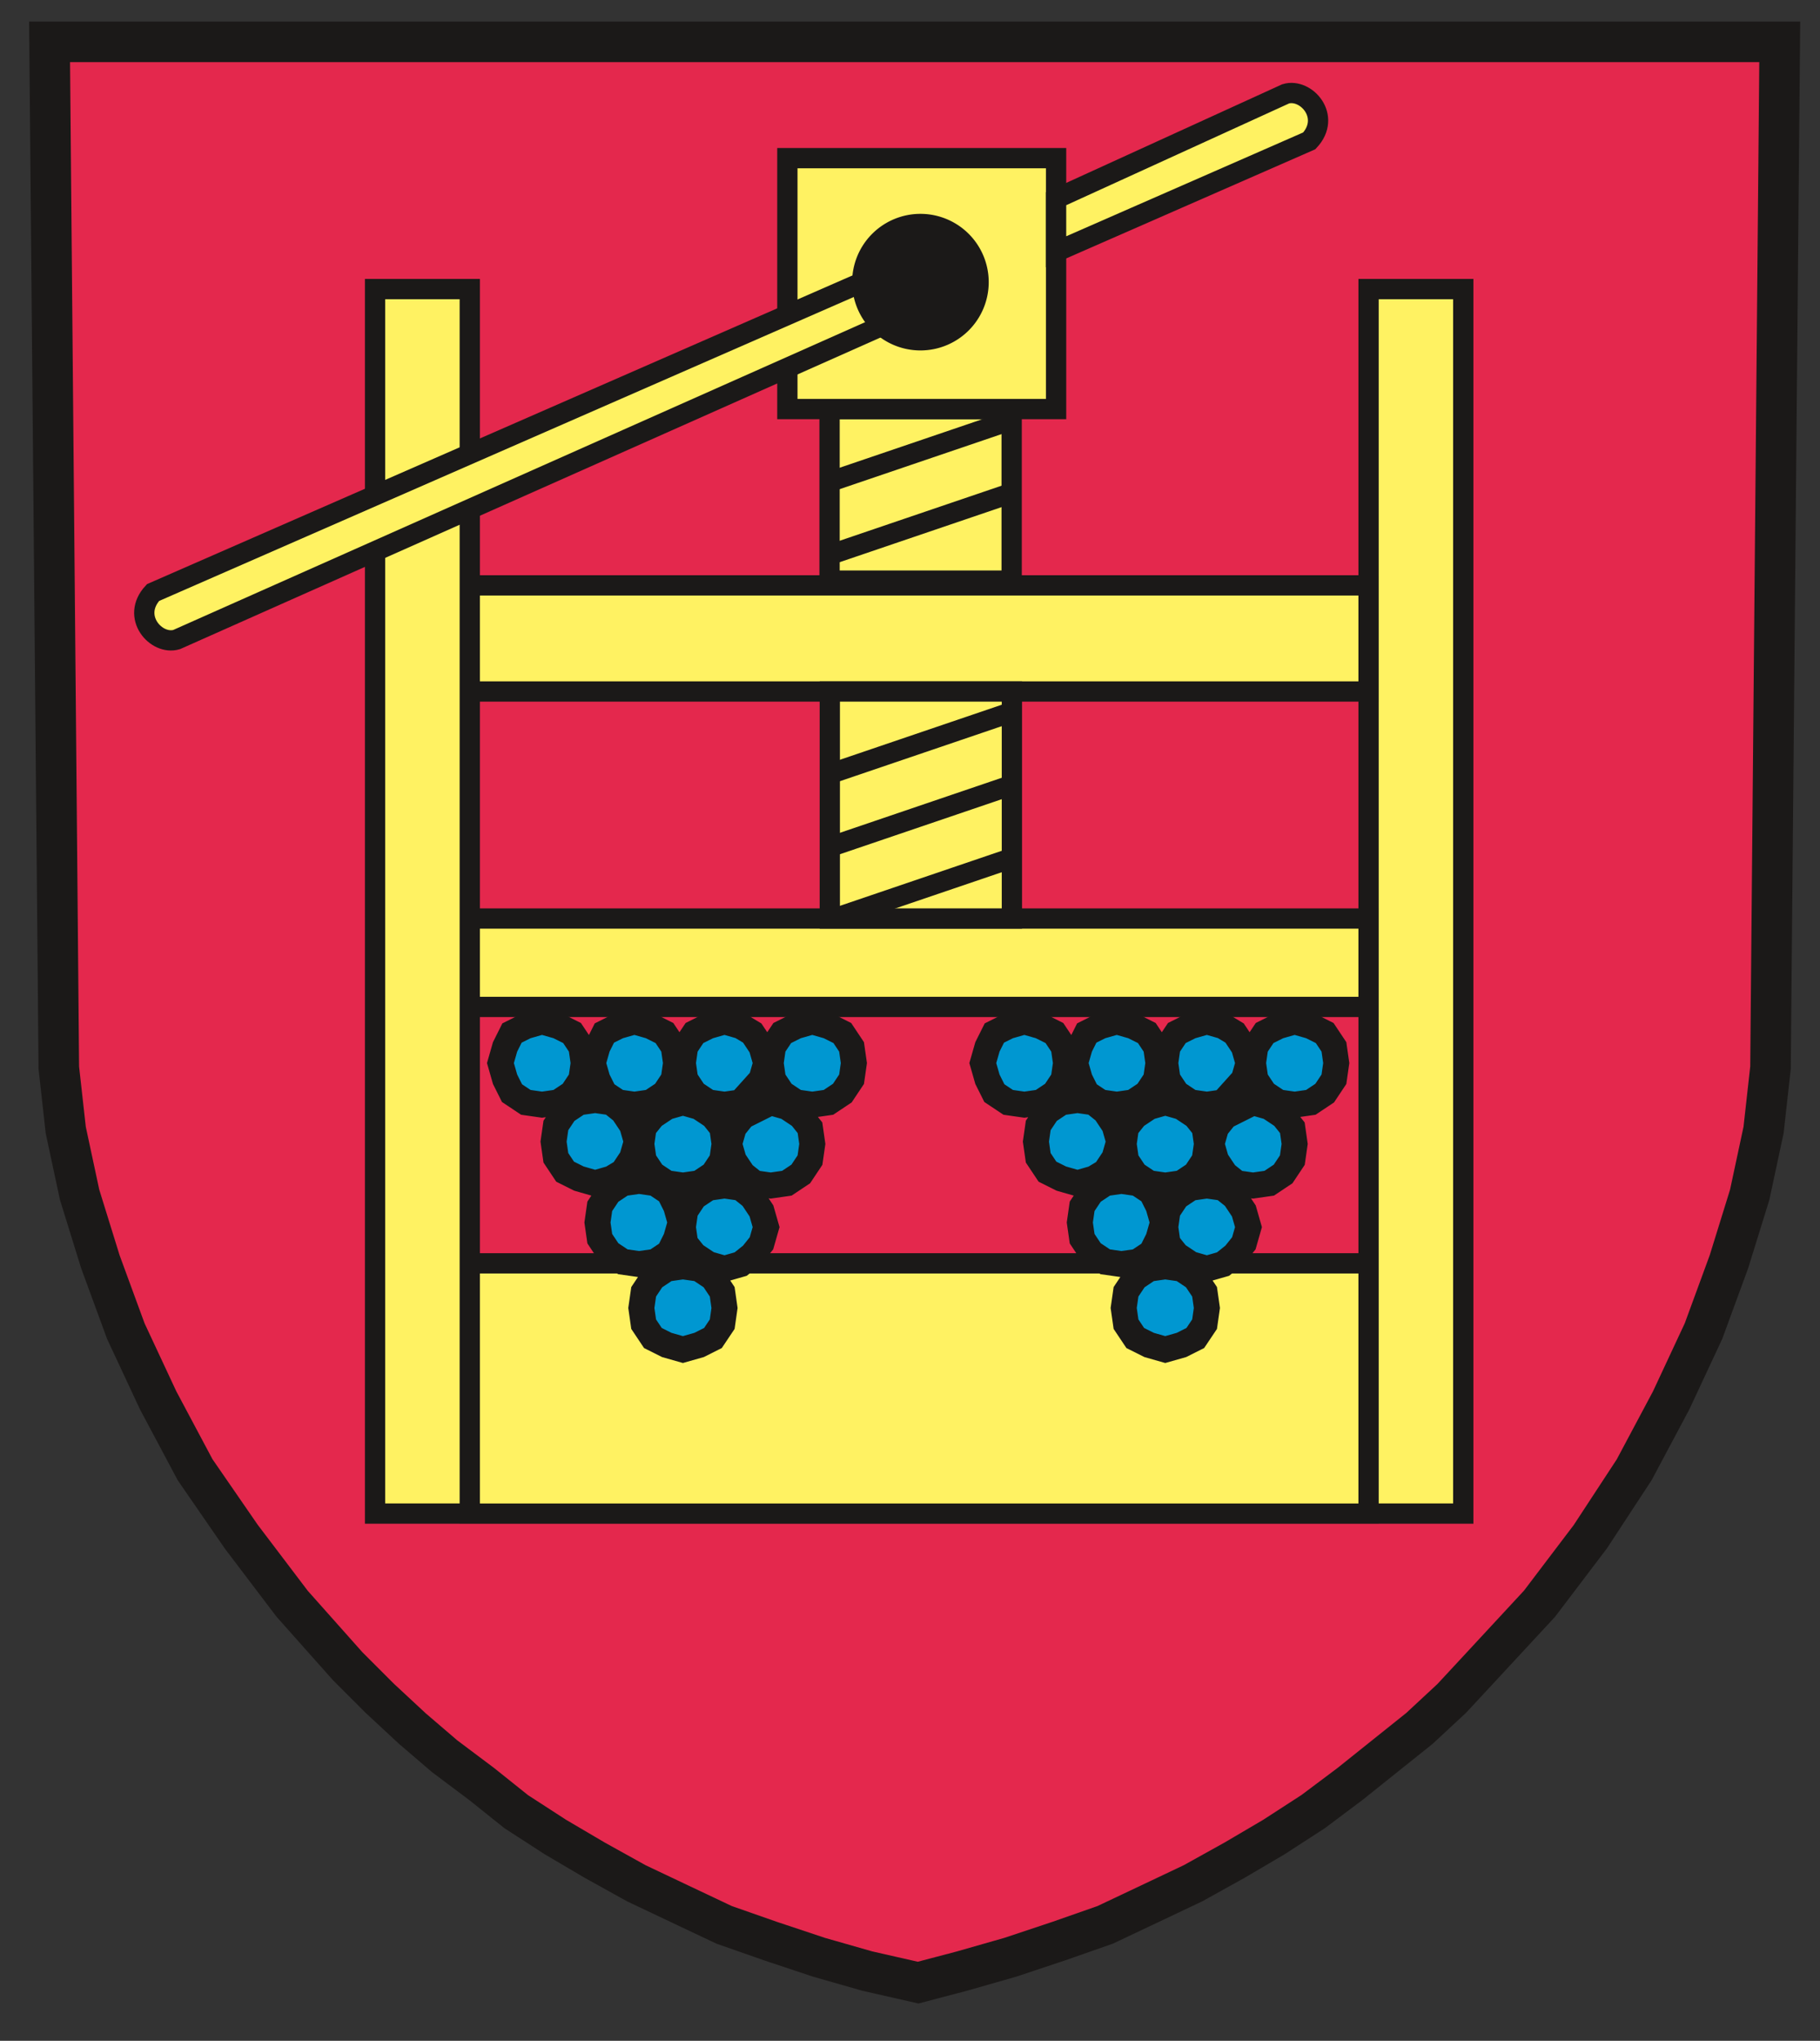
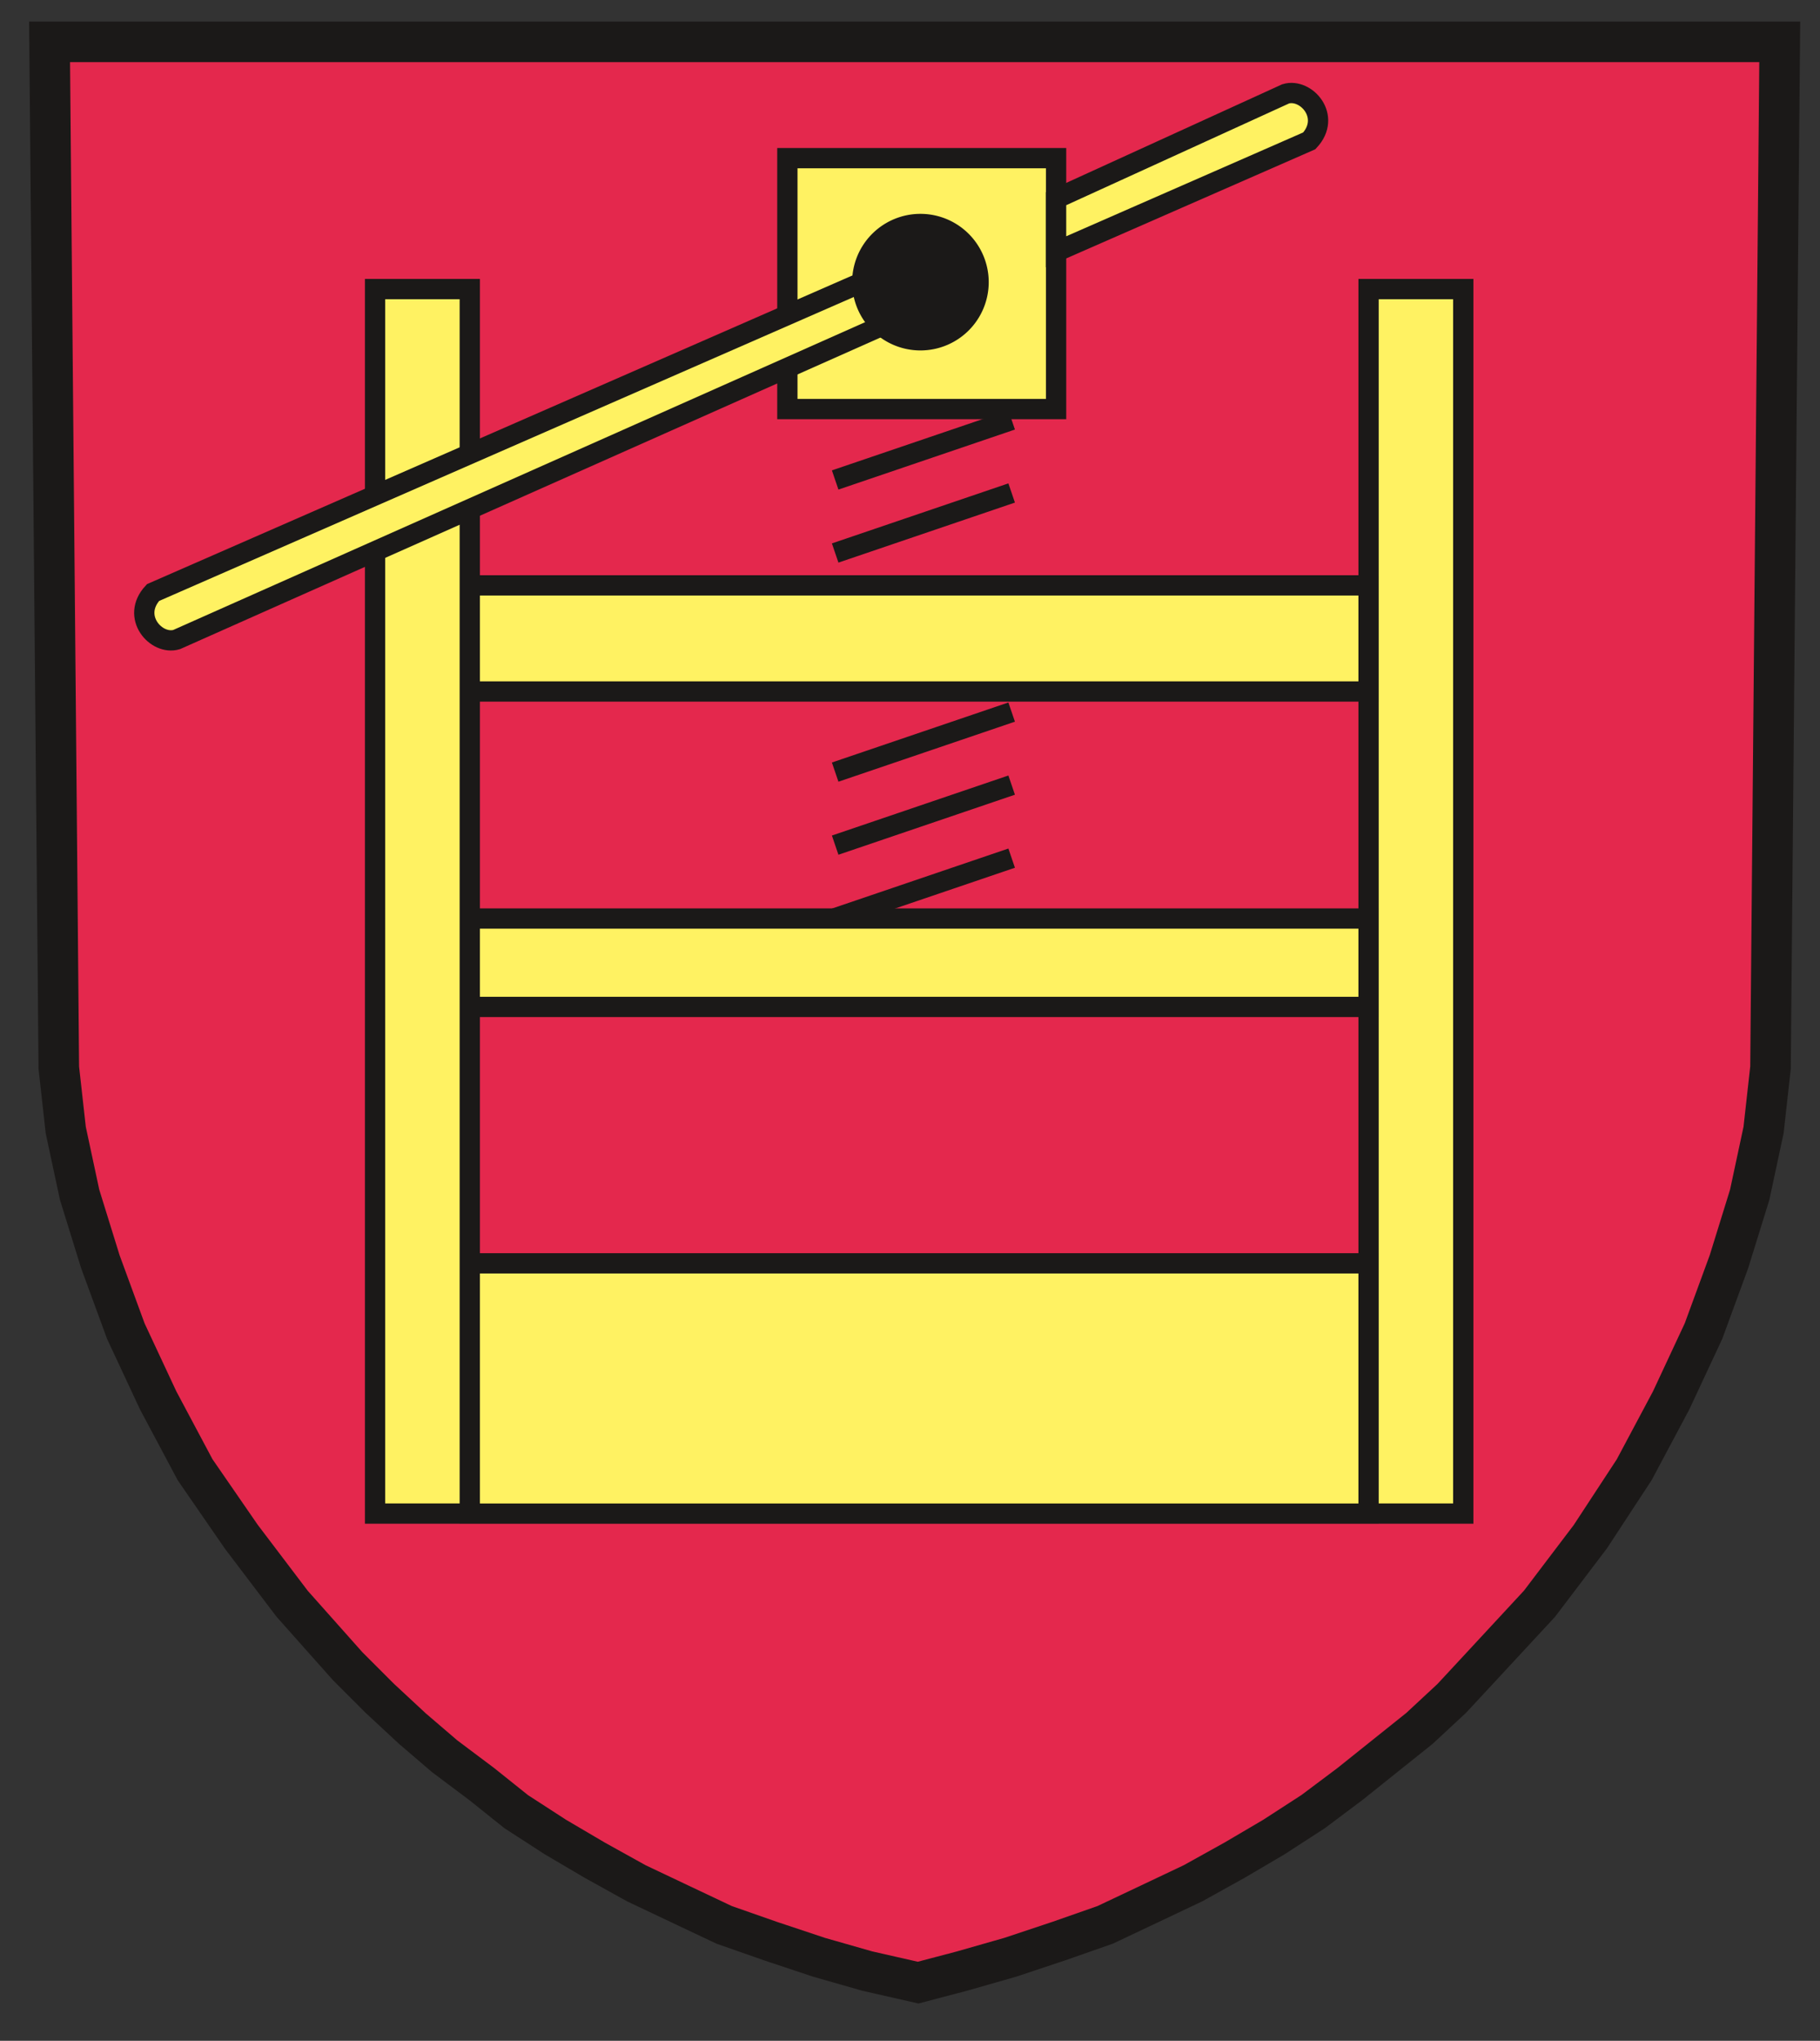
<svg xmlns="http://www.w3.org/2000/svg" xmlns:ns1="http://sodipodi.sourceforge.net/DTD/sodipodi-0.dtd" xmlns:ns2="http://www.inkscape.org/namespaces/inkscape" viewBox="0 0 179.465 201.197" id="svg22" height="201.197" width="179.465" version="1.1" ns1:docname="znak_mc_brno_lisen3.svg" ns2:version="1.0.1 (3bc2e813f5, 2020-09-07)">
  <rect x="0" y="0" width="179.465" height="201.197" fill="#333333" stroke="none" />
  <ns1:namedview pagecolor="#ffffff" bordercolor="#666666" borderopacity="1" objecttolerance="10" gridtolerance="10" guidetolerance="10" ns2:pageopacity="0" ns2:pageshadow="2" ns2:window-width="1920" ns2:window-height="1009" id="namedview74" showgrid="false" ns2:zoom="1.9238146" ns2:cx="141.7323" ns2:cy="212.59845" ns2:window-x="0" ns2:window-y="32" ns2:window-maximized="1" ns2:current-layer="svg22" />
  <defs id="defs26" />
  <g id="g86">
    <path id="path2" style="fill:#e4284d;fill-rule:evenodd;stroke:#1b1918;stroke-width:4;stroke-linecap:butt;stroke-linejoin:miter;stroke-dasharray:none" d="M 4.889,4.127 H 175.495 L 174.584,105.26 v 0 l -0.685,6.151 -1.366,6.376 -2.048,6.605 -2.508,6.836 -3.189,6.831 -3.643,6.837 -4.327,6.604 -5.011,6.606 -5.698,6.149 -2.96,3.189 -3.189,2.962 -3.417,2.732 -3.417,2.735 -3.645,2.733 -3.87,2.506 -3.872,2.277 -4.102,2.278 -4.325,2.05 -4.329,2.048 -4.556,1.596 -4.784,1.595 -4.781,1.366 -4.328,1.14 -5.014,-1.14 -4.782,-1.366 -4.783,-1.595 -4.556,-1.596 -4.329,-2.048 -4.325,-2.05 -4.102,-2.278 -3.872,-2.277 -3.87,-2.506 -3.418,-2.733 -3.644,-2.735 -3.189,-2.732 -3.188,-2.962 -3.189,-3.189 -5.47,-6.149 -5.01,-6.606 -4.556,-6.604 -3.642,-6.837 -3.19,-6.831 -2.508,-6.836 -2.048,-6.605 -1.366,-6.376 -0.685,-6.151 v 0 z" />
    <path id="path4" style="fill:#fff262;fill-rule:evenodd;stroke:#1b1918;stroke-width:2;stroke-linecap:butt;stroke-linejoin:miter;stroke-dasharray:none" d="m 36.985,28.499 h 9.339 V 149.221 h -9.339 z m 9.339,29.214 h 88.627 v 10.46 H 46.324 Z m 0,32.841 h 88.627 v 8.716 H 46.324 Z m 0,33.995 h 88.627 v 24.673 H 46.324 Z M 134.95,28.499 h 9.339 V 149.221 h -9.339 z" />
-     <path id="path6" style="fill:#0097d1;fill-rule:evenodd;stroke:#1b1918;stroke-width:2.551;stroke-linecap:butt;stroke-linejoin:miter;stroke-dasharray:none" d="m 58.458,104.805 v 0 l 0.456,-1.595 0.683,-1.367 1.367,-0.683 1.594,-0.456 v 0 l 1.595,0.456 1.367,0.683 0.911,1.367 0.228,1.595 v 0 l -0.228,1.595 -0.911,1.367 -1.367,0.911 -1.595,0.228 v 0 l -1.594,-0.228 -1.367,-0.911 -0.683,-1.367 z m 4.783,24.145 v 0 l 0.228,-1.595 0.911,-1.366 1.368,-0.914 1.592,-0.227 v 0 l 1.598,0.227 1.364,0.914 0.914,1.366 0.227,1.595 v 0 l -0.227,1.596 -0.914,1.364 -1.364,0.685 -1.598,0.453 v 0 l -1.592,-0.453 -1.368,-0.685 -0.911,-1.364 z m 3e-4,-16.173 v 0 l 0.228,-1.595 0.911,-1.139 1.367,-0.911 1.595,-0.456 v 0 l 1.595,0.456 1.367,0.911 0.911,1.139 0.228,1.595 v 0 l -0.228,1.595 -0.911,1.367 -1.367,0.911 -1.595,0.228 v 0 l -1.595,-0.228 -1.367,-0.911 -0.911,-1.367 z m 4.1,-7.972 v 0 l 0.228,-1.595 0.911,-1.367 1.367,-0.683 1.595,-0.456 v 0 l 1.594,0.456 1.139,0.683 0.911,1.367 0.456,1.595 v 0 l -0.456,1.595 -2.05,2.278 -1.594,0.228 v 0 l -1.595,-0.228 -1.367,-0.911 -0.911,-1.367 z m -12.756,7.744 v 0 l 0.228,-1.594 0.911,-1.367 1.367,-0.911 1.594,-0.228 v 0 l 1.595,0.228 1.139,0.911 0.911,1.367 0.456,1.594 v 0 l -0.456,1.595 -0.911,1.367 -1.139,0.683 -1.595,0.456 v 0 l -1.594,-0.456 -1.367,-0.683 -0.911,-1.367 z m 12.756,8.428 v 0 l 0.228,-1.595 0.911,-1.367 1.367,-0.911 1.595,-0.228 v 0 l 1.594,0.228 1.139,0.911 0.911,1.367 0.456,1.595 v 0 l -0.456,1.595 -0.911,1.139 -1.139,0.911 -1.594,0.456 v 0 l -1.595,-0.456 -1.367,-0.911 -0.911,-1.139 z m -17.994,-16.172 v 0 l 0.456,-1.595 0.683,-1.367 1.367,-0.683 1.595,-0.456 v 0 l 1.595,0.456 1.367,0.683 0.911,1.367 0.228,1.595 v 0 l -0.228,1.595 -0.911,1.367 -1.367,0.911 -1.595,0.228 v 0 l -1.595,-0.228 -1.367,-0.911 -0.683,-1.367 z m 9.567,15.717 v 0 l 0.228,-1.595 0.911,-1.367 1.367,-0.911 1.595,-0.228 v 0 l 1.595,0.228 1.367,0.911 0.683,1.367 0.456,1.595 v 0 l -0.456,1.595 -0.683,1.367 -1.367,0.911 -1.595,0.228 v 0 l -1.595,-0.228 -1.367,-0.911 -0.911,-1.367 z m 17.083,-15.717 v 0 l 0.228,-1.595 0.911,-1.367 1.367,-0.683 1.594,-0.456 v 0 l 1.595,0.456 1.367,0.683 0.911,1.367 0.228,1.595 v 0 l -0.228,1.595 -0.911,1.367 -1.367,0.911 -1.595,0.228 v 0 l -1.594,-0.228 -1.367,-0.911 -0.911,-1.367 z m -4.1,7.972 v 0 l 0.456,-1.595 0.911,-1.139 2.733,-1.367 v 0 l 1.595,0.456 1.367,0.911 0.911,1.139 0.228,1.595 v 0 l -0.228,1.595 -0.911,1.367 -1.367,0.911 -1.595,0.228 v 0 l -1.595,-0.228 -1.139,-0.911 -0.911,-1.367 z m 47.564,0 v 0 l 0.456,-1.595 0.911,-1.139 2.733,-1.367 v 0 l 1.595,0.456 1.367,0.911 0.911,1.139 0.228,1.595 v 0 l -0.228,1.595 -0.911,1.367 -1.367,0.911 -1.595,0.228 v 0 l -1.595,-0.228 -1.139,-0.911 -0.911,-1.367 z m 4.1,-7.972 v 0 l 0.228,-1.595 0.911,-1.367 1.367,-0.683 1.595,-0.456 v 0 l 1.595,0.456 1.367,0.683 0.911,1.367 0.228,1.595 v 0 l -0.228,1.595 -0.911,1.367 -1.367,0.911 -1.595,0.228 v 0 l -1.595,-0.228 -1.367,-0.911 -0.911,-1.367 z m -17.083,15.717 v 0 l 0.228,-1.595 0.911,-1.367 1.367,-0.911 1.595,-0.228 v 0 l 1.595,0.228 1.367,0.911 0.683,1.367 0.456,1.595 v 0 l -0.456,1.595 -0.683,1.367 -1.367,0.911 -1.595,0.228 v 0 l -1.595,-0.228 -1.367,-0.911 -0.911,-1.367 z m -9.567,-15.717 v 0 l 0.456,-1.595 0.683,-1.367 1.367,-0.683 1.594,-0.456 v 0 l 1.595,0.456 1.367,0.683 0.911,1.367 0.228,1.595 v 0 l -0.228,1.595 -0.911,1.367 -1.367,0.911 -1.595,0.228 v 0 l -1.594,-0.228 -1.367,-0.911 -0.683,-1.367 z m 17.994,16.172 v 0 l 0.228,-1.595 0.911,-1.367 1.367,-0.911 1.595,-0.228 v 0 l 1.595,0.228 1.139,0.911 0.911,1.367 0.456,1.595 v 0 l -0.456,1.595 -0.911,1.139 -1.139,0.911 -1.595,0.456 v 0 l -1.595,-0.456 -1.367,-0.911 -0.911,-1.139 z m -12.756,-8.428 v 0 l 0.228,-1.594 0.911,-1.367 1.367,-0.911 1.594,-0.228 v 0 l 1.594,0.228 1.139,0.911 0.911,1.367 0.456,1.594 v 0 l -0.456,1.595 -0.911,1.367 -1.139,0.683 -1.594,0.456 v 0 l -1.594,-0.456 -1.367,-0.683 -0.911,-1.367 z m 12.756,-7.744 v 0 l 0.228,-1.595 0.911,-1.367 1.367,-0.683 1.595,-0.456 v 0 l 1.595,0.456 1.139,0.683 0.911,1.367 0.456,1.595 v 0 l -0.456,1.595 -2.05,2.278 -1.595,0.228 v 0 l -1.595,-0.228 -1.367,-0.911 -0.911,-1.367 z m -4.1,7.972 v 0 l 0.228,-1.595 0.911,-1.139 1.367,-0.911 1.594,-0.456 v 0 l 1.595,0.456 1.367,0.911 0.911,1.139 0.228,1.595 v 0 l -0.228,1.595 -0.911,1.367 -1.367,0.911 -1.595,0.228 v 0 l -1.594,-0.228 -1.367,-0.911 -0.911,-1.367 z m -3e-4,16.173 v 0 l 0.228,-1.595 0.911,-1.366 1.368,-0.914 1.592,-0.227 v 0 l 1.598,0.227 1.364,0.914 0.914,1.366 0.227,1.595 v 0 l -0.227,1.596 -0.914,1.364 -1.364,0.685 -1.598,0.453 v 0 l -1.592,-0.453 -1.368,-0.685 -0.911,-1.364 z m -4.783,-24.145 v 0 l 0.456,-1.595 0.683,-1.367 1.367,-0.683 1.595,-0.456 v 0 l 1.594,0.456 1.367,0.683 0.911,1.367 0.228,1.595 v 0 l -0.228,1.595 -0.911,1.367 -1.367,0.911 -1.594,0.228 v 0 l -1.595,-0.228 -1.367,-0.911 -0.683,-1.367 z" />
-     <path id="path8" style="fill:#fff262;fill-rule:evenodd;stroke:#1b1918;stroke-width:2;stroke-linecap:butt;stroke-linejoin:miter;stroke-dasharray:none" d="m 81.824,68.173 v 22.381 h 17.956 v -22.381 z" />
-     <path id="path10" style="fill:#fff262;fill-rule:evenodd;stroke:#1b1918;stroke-width:2;stroke-linecap:butt;stroke-linejoin:miter;stroke-dasharray:none" d="m 81.801,40.328 v 16.914 h 17.956 v -16.914 z" />
    <path id="path12" style="fill:#1b1918;fill-rule:evenodd;stroke:#1b1918;stroke-width:2;stroke-linecap:butt;stroke-linejoin:miter;stroke-dasharray:none" d="m 99.757,48.601 -17.404,5.918 m 17.404,30.082 -17.404,5.918 m 17.404,-20.318 -17.404,5.918 m 17.404,-34.718 -17.404,5.918 m 17.404,30.082 -17.404,5.918" />
    <path id="path14" style="fill:#fff262;fill-rule:evenodd;stroke:#1b1918;stroke-width:2;stroke-linecap:butt;stroke-linejoin:miter;stroke-dasharray:none" d="m 77.64,15.592 v 24.736 h 26.498 v -24.736 z" />
    <path id="path16" style="fill:#fff262;fill-rule:evenodd;stroke:#1b1918;stroke-width:2;stroke-linecap:butt;stroke-linejoin:miter;stroke-dasharray:none" d="m 89.624,30.935 -1.822,-4.328 -72.709,31.81 c -2.228,2.389 0.316,5.234 2.325,4.635 z" />
-     <path id="path18" style="fill:#1b1918;fill-rule:evenodd;stroke:#1b1918;stroke-width:0.216;stroke-linecap:butt;stroke-linejoin:miter;stroke-dasharray:none" d="m 90.761,21.191 a 6.625,6.625 0 0 1 6.625,6.625 6.625,6.625 0 1 1 -6.625,-6.625 z" />
+     <path id="path18" style="fill:#1b1918;fill-rule:evenodd;stroke:#1b1918;stroke-width:0.216;stroke-linecap:butt;stroke-linejoin:miter;stroke-dasharray:none" d="m 90.761,21.191 a 6.625,6.625 0 0 1 6.625,6.625 6.625,6.625 0 1 1 -6.625,-6.625 " />
    <path id="path20" style="fill:#fff262;fill-rule:evenodd;stroke:#1b1918;stroke-width:2;stroke-linecap:butt;stroke-linejoin:miter;stroke-dasharray:none" d="m 104.138,19.588 -3e-4,5.235 24.967,-10.937 c 2.228,-2.389 -0.316,-5.234 -2.325,-4.635 z" />
  </g>
</svg>